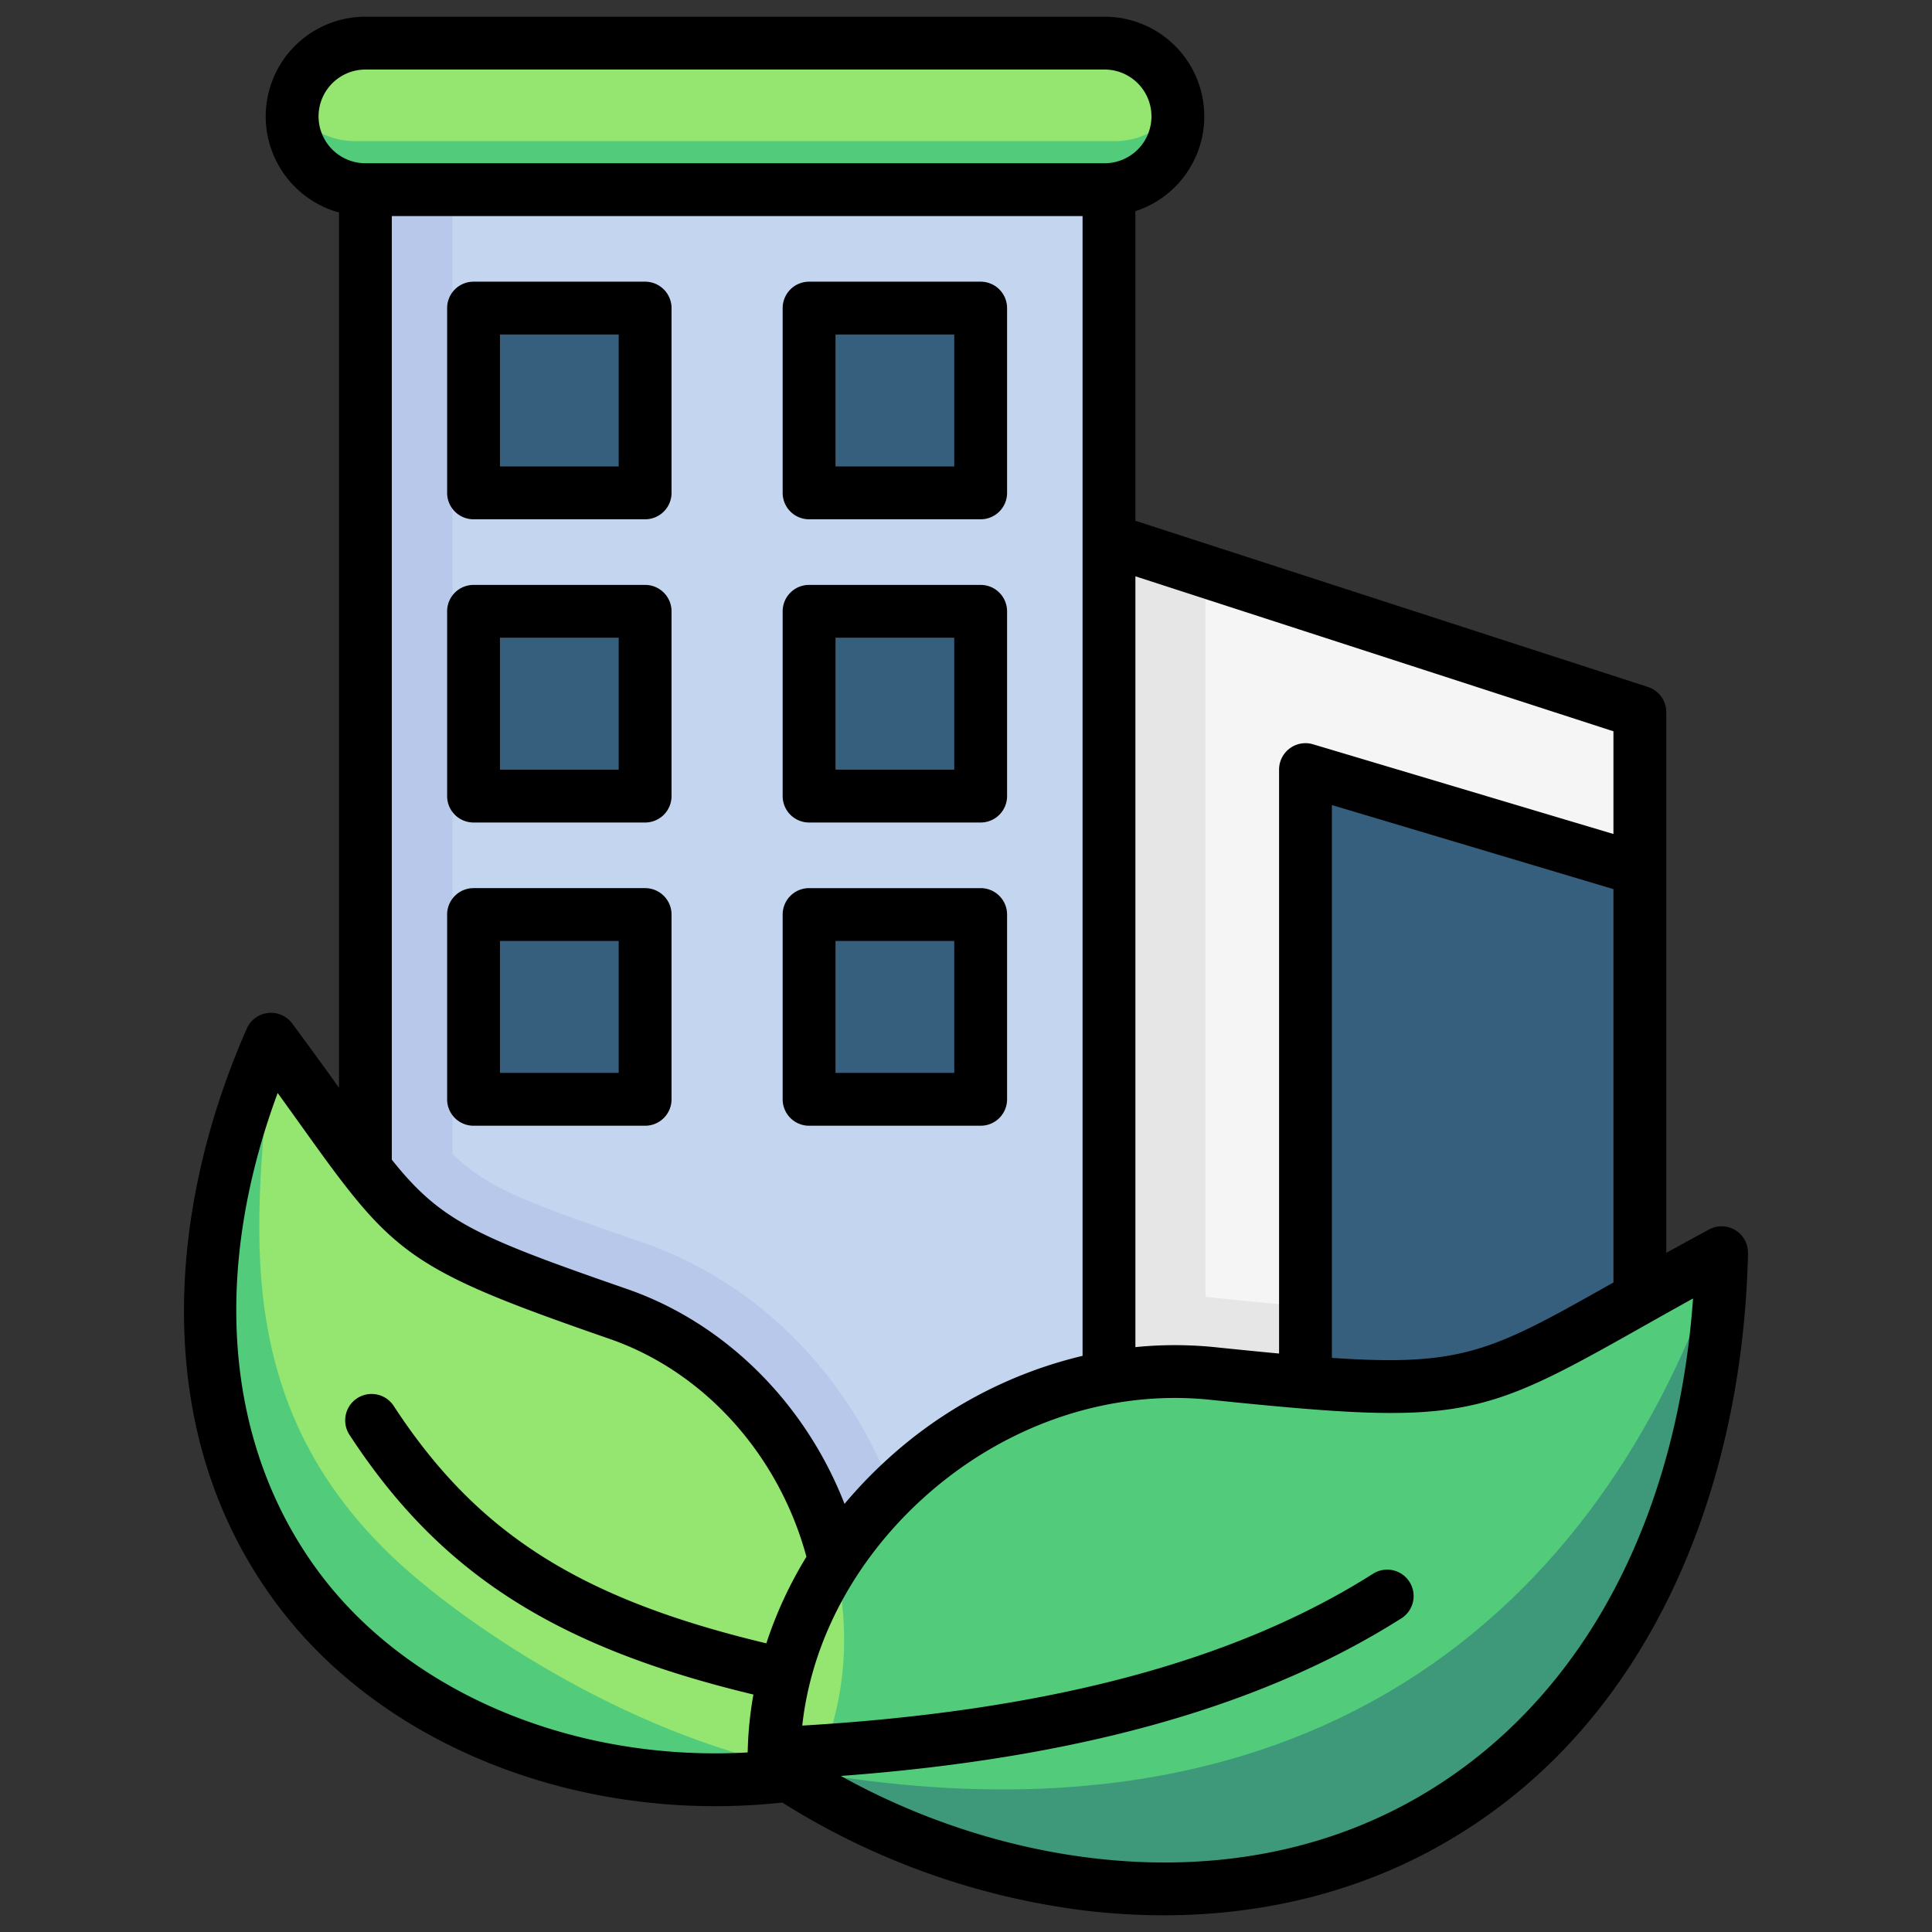
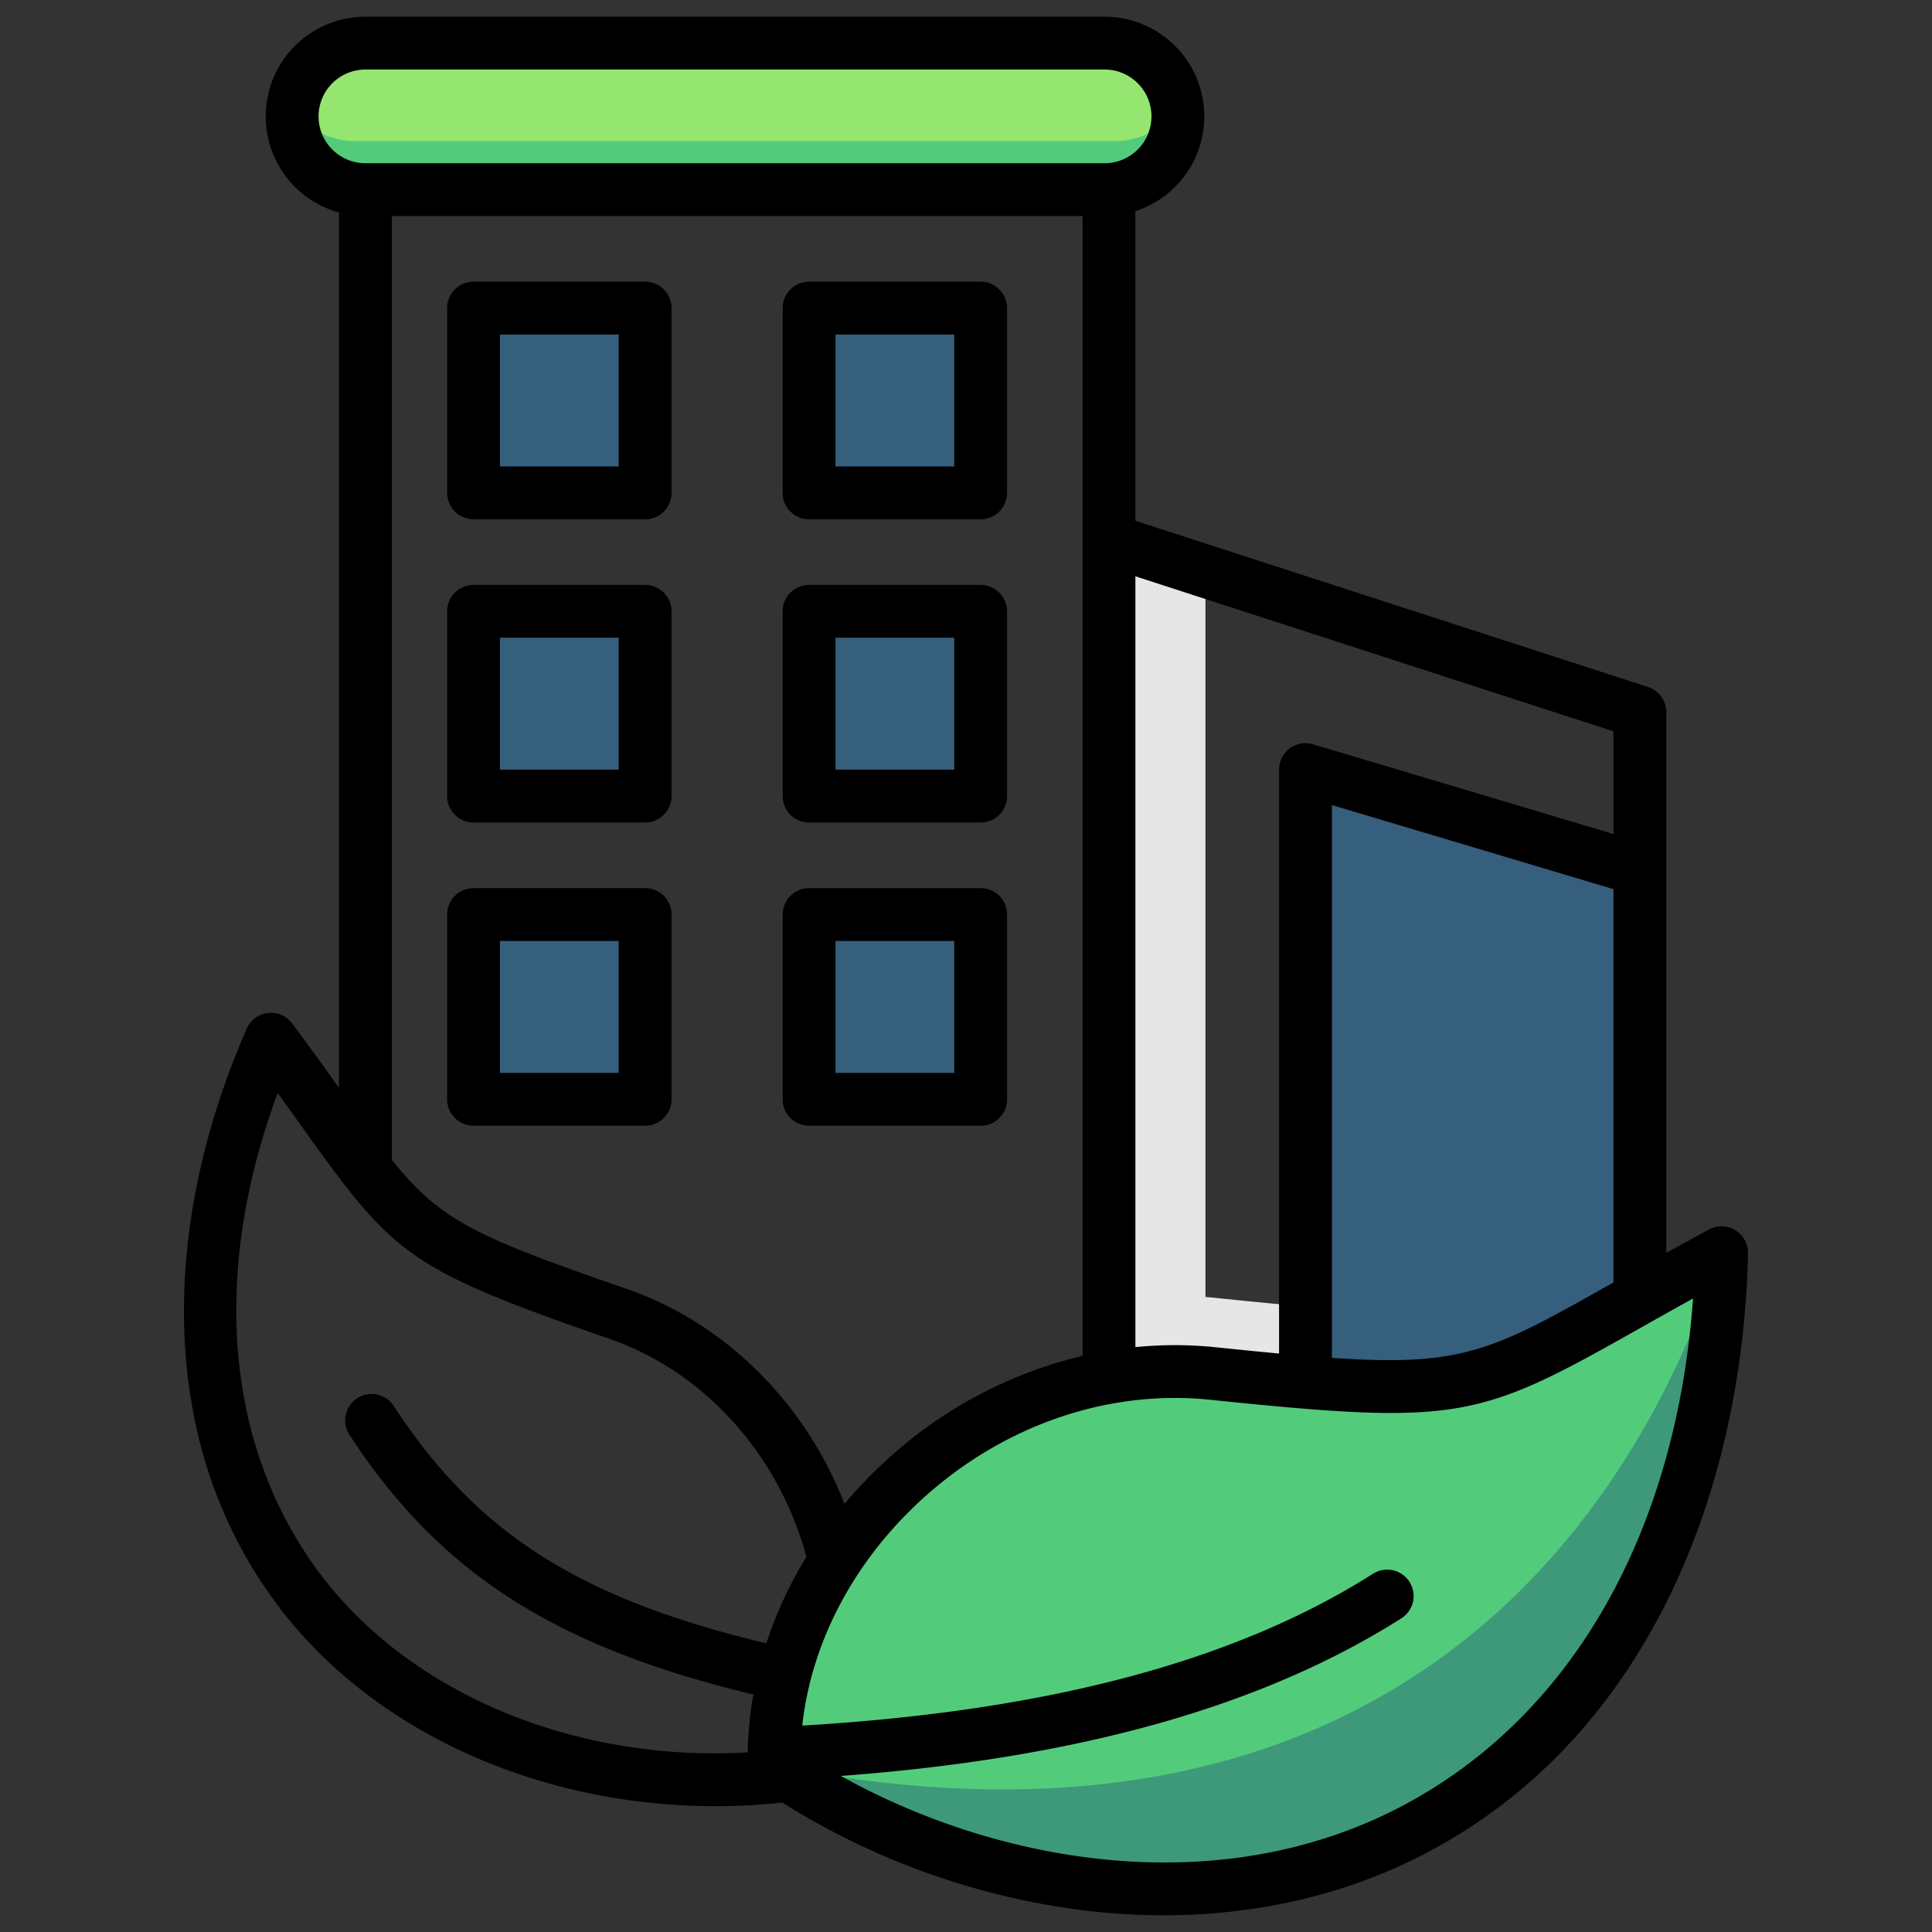
<svg xmlns="http://www.w3.org/2000/svg" viewBox="0 0 512 512">
  <rect x="0" y="0" width="512" height="512" fill="#333333" stroke="none" />
  <g id="Layer_1" data-name="Layer 1">
-     <path d="m293.891 50.259v356.525h-197.056v-356.525z" fill="#c3d5ef" />
-     <path d="m108.364 409.375v-2.593h-11.53v-356.525h23.058v255.523c9.486 9.307 20.164 13.012 50.5 23.524 28.9 10.016 52.487 32.776 64.71 62.443a115.736 115.736 0 0 1 5.662 17.628z" fill="#b7c8ea" />
-     <path d="m434.58 188.716v218.068h-140.689v-263.684z" fill="#f5f5f5" />
    <path d="m434.58 401.982h-116.027l-24.662-.75v-258.132l25.57 8.291v192.323c1.554.1 2.409.217 3.949.376 19.851 2.046 34.29 3.314 44.918 3.314 19.426 0 26.468-3.971 52.672-18.747 4.152-2.34 8.634-4.866 13.58-7.61z" fill="#e6e6e6" />
    <path d="m125.494 81.649h45.47v48.967h-45.47zm88.92 48.967h45.471v-48.967h-45.471zm-88.92 80.357h45.47v-48.967h-45.47zm88.92 0h45.471v-48.967h-45.471zm-88.92 80.357h45.47v-48.967h-45.47zm88.92 0h45.471v-48.967h-45.471z" fill="#365e7d" />
    <path d="m345.966 203.95 88.614 26.466v134.175h-88.614z" fill="#365e7d" />
    <path d="m96.835 11.429h195.9a19.415 19.415 0 1 1 0 38.83h-195.9a19.415 19.415 0 1 1 0-38.83z" fill="#94e671" />
    <path d="m312.02 28.675a19.66 19.66 0 0 1 .128 2.169 19.416 19.416 0 0 1 -19.415 19.415h-195.898a19.415 19.415 0 0 1 -19.415-19.415 19.66 19.66 0 0 1 .128-2.169 20.056 20.056 0 0 0 16.638 8.725h201.195a20.057 20.057 0 0 0 16.639-8.725z" fill="#52cc7b" />
    <path d="m321.359 363.985c77.343 7.972 68.509 3.81 134.888-32-1.394 62.1-26.151 123.124-80.443 152.3s-123.19 16.355-170.668-16.4c-1.113-57.661 54.911-110.22 116.223-103.9z" fill="#52cc7b" />
    <path d="m456.247 331.988c-1.394 62.1-26.151 123.124-80.443 152.3s-123.19 16.355-170.668-16.4c140.83 28.02 219.471-40.513 251.111-135.9z" fill="#3d997a" />
-     <path d="m215.826 469.487c-48.138 8.14-105.577-6.67-136.79-48.474s-28.375-97.472-7.23-145.61c38.113 51.214 29.847 51.246 92.032 72.8 49.295 17.082 73.471 77.443 51.988 121.284z" fill="#94e671" />
-     <path d="m215.826 469.487c-48.138 8.14-105.577-6.67-136.79-48.474s-28.375-97.472-7.23-145.61c-2.377 41.397-14.555 94.306 33.944 138.797 18.922 17.354 63.05 47.247 110.076 55.287z" fill="#52cc7b" />
    <path d="m459.9 326.018a7 7 0 0 0 -6.977-.191c-4.066 2.193-7.82 4.252-11.344 6.2v-143.311a7 7 0 0 0 -4.841-6.658l-135.846-44.049v-82.045a26.413 26.413 0 0 0 -8.159-51.535h-195.898a26.412 26.412 0 0 0 -7 51.881v231.953c-3.583-5-7.606-10.58-12.413-17.039a7 7 0 0 0 -12.022 1.363c-11.417 25.985-17.16 53.013-16.611 78.149.618 28.344 8.908 53.4 24.638 74.465 25.063 33.569 69.205 53.46 116.19 53.459a166.922 166.922 0 0 0 17.7-.962 196.158 196.158 0 0 0 79.748 28.564 175.712 175.712 0 0 0 21.283 1.31c25.564 0 49.712-5.8 70.768-17.118 27.124-14.576 48.328-37.075 63.024-66.873 13.058-26.48 20.356-58.1 21.1-91.435a7 7 0 0 0 -3.34-6.128zm-32.51 13.961c-31.772 17.913-39.5 22.268-74.425 19.873v-146.506l74.614 22.285v104.241zm.189-146.174v27.216l-79.611-23.778a7 7 0 0 0 -9 6.707v154.75c-5.113-.475-10.709-1.037-16.89-1.674a105.316 105.316 0 0 0 -21.186-.026v-204.274zm-203.773 204.738c-10.4-26.695-31.572-47.909-57.676-56.956-40.028-13.872-49.291-17.953-62.295-34.26v-250.068h183.057v302.054a116.685 116.685 0 0 0 -52.318 27.958 120.67 120.67 0 0 0 -10.768 11.272zm-139.386-367.699a12.429 12.429 0 0 1 12.415-12.415h195.9a12.415 12.415 0 1 1 0 24.83h-195.9a12.429 12.429 0 0 1 -12.415-12.415zm.226 385.982c-24.956-33.423-28.8-79.247-11.06-127.171 2.534 3.5 4.837 6.715 6.987 9.72 23.84 33.32 27.573 36.934 80.973 55.44 25.059 8.685 44.828 30.659 52.168 57.743a108.684 108.684 0 0 0 -10.627 22.942c-49.635-11.857-76.765-29.266-98.712-62.855a7 7 0 1 0 -11.721 7.655c23.824 36.458 54.178 56.088 107.009 68.77a97.252 97.252 0 0 0 -1.511 15.029c-.008.1-.019.208-.023.313-45.786 2.576-89.54-15.518-113.483-47.586zm287.844 61.3c-48.843 26.248-107.669 15.9-149.652-7.48 63.018-4.7 111.767-18.431 148.617-41.819a7 7 0 0 0 -7.5-11.82c-36.614 23.233-86.185 36.435-151.348 40.293 2.394-21.915 13.514-43.228 31.446-59.723 21.446-19.727 49.357-29.435 76.588-26.627 66.337 6.84 71.137 5.185 113.626-18.773 4.384-2.473 9.125-5.146 14.406-8.068-4.445 61.734-31.818 110.171-76.183 134.013zm-201.525-403.477h-45.471a7 7 0 0 0 -7 7v48.967a7 7 0 0 0 7 7h45.471a7 7 0 0 0 7-7v-48.967a7 7 0 0 0 -7-7zm-7 48.967h-31.471v-34.967h31.471zm50.449 14h45.471a7 7 0 0 0 7-7v-48.967a7 7 0 0 0 -7-7h-45.471a7 7 0 0 0 -7 7v48.967a7 7 0 0 0 7 7zm7-48.967h31.471v34.967h-31.471zm-50.449 66.357h-45.471a7 7 0 0 0 -7 7v48.967a7 7 0 0 0 7 7h45.471a7 7 0 0 0 7-7v-48.967a7 7 0 0 0 -7-7zm-7 48.967h-31.471v-34.967h31.471zm50.449 14h45.471a7 7 0 0 0 7-7v-48.967a7 7 0 0 0 -7-7h-45.471a7 7 0 0 0 -7 7v48.967a7 7 0 0 0 7 7zm7-48.967h31.471v34.967h-31.471zm-50.449 66.357h-45.471a7 7 0 0 0 -7 7v48.967a7 7 0 0 0 7 7h45.471a7 7 0 0 0 7-7v-48.967a7 7 0 0 0 -7-7zm-7 48.967h-31.471v-34.967h31.471zm102.92 7v-48.967a7 7 0 0 0 -7-7h-45.471a7 7 0 0 0 -7 7v48.967a7 7 0 0 0 7 7h45.471a7 7 0 0 0 7-7zm-14-7h-31.471v-34.967h31.471z" />
  </g>
</svg>